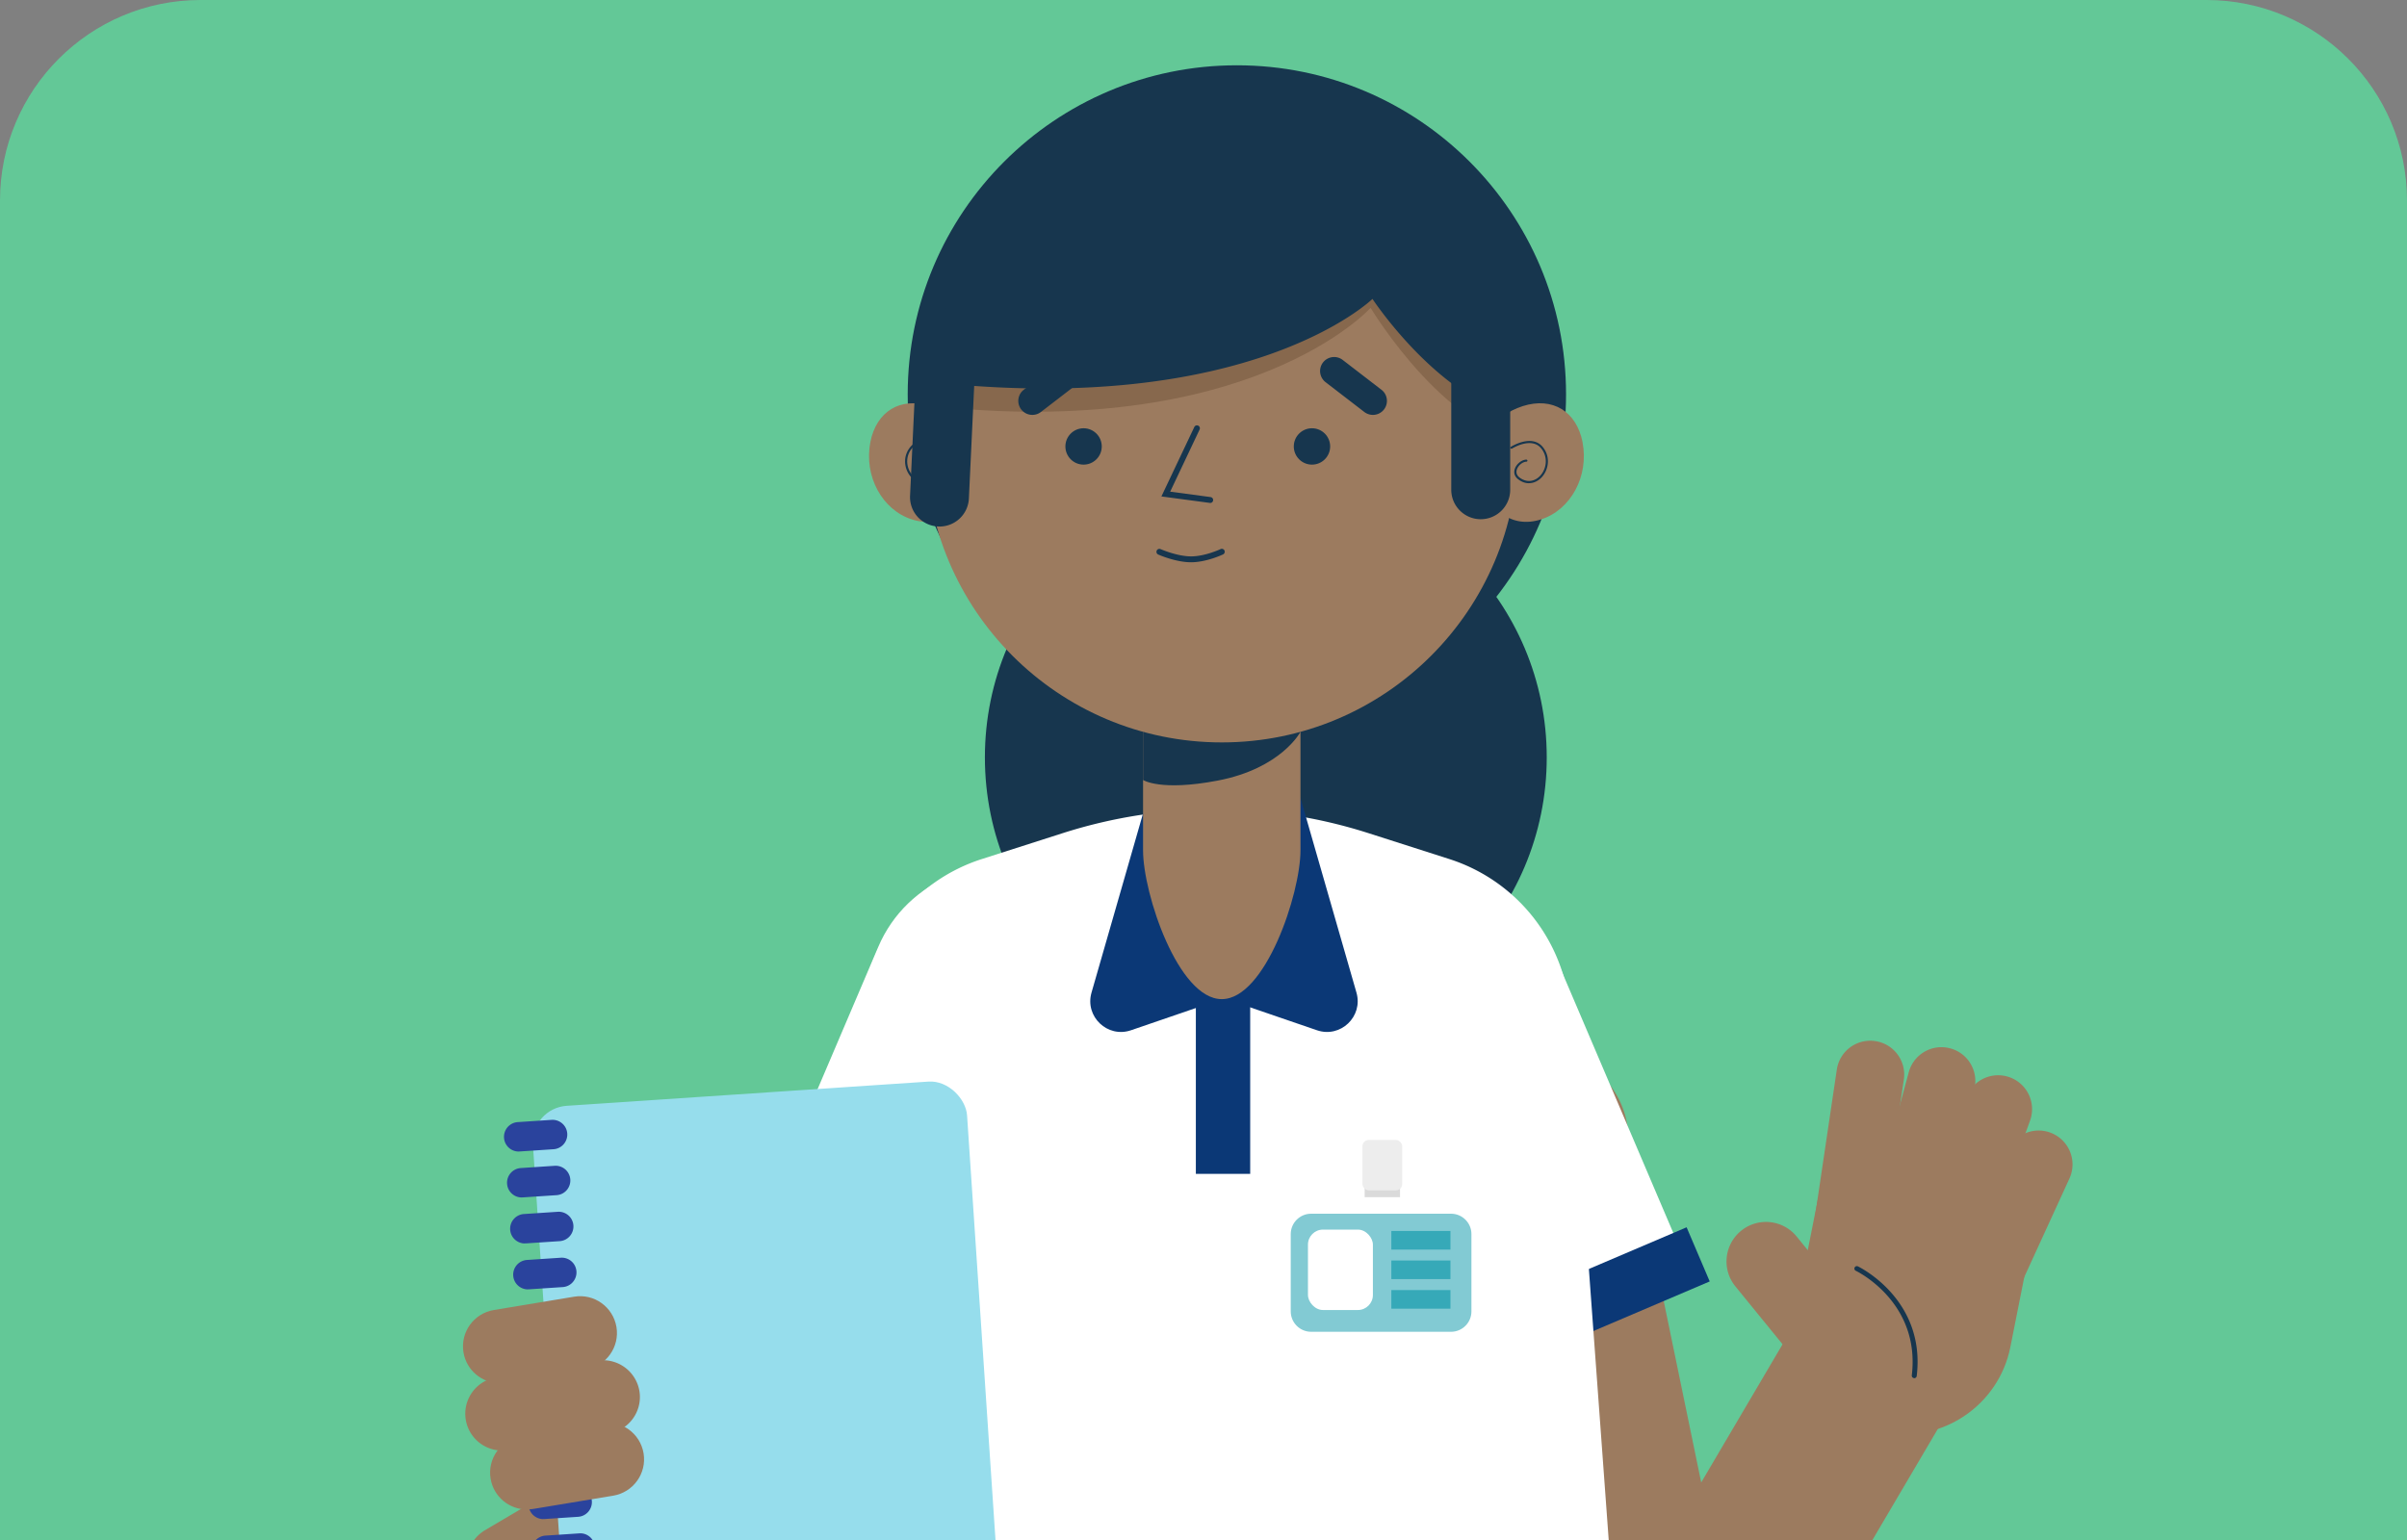
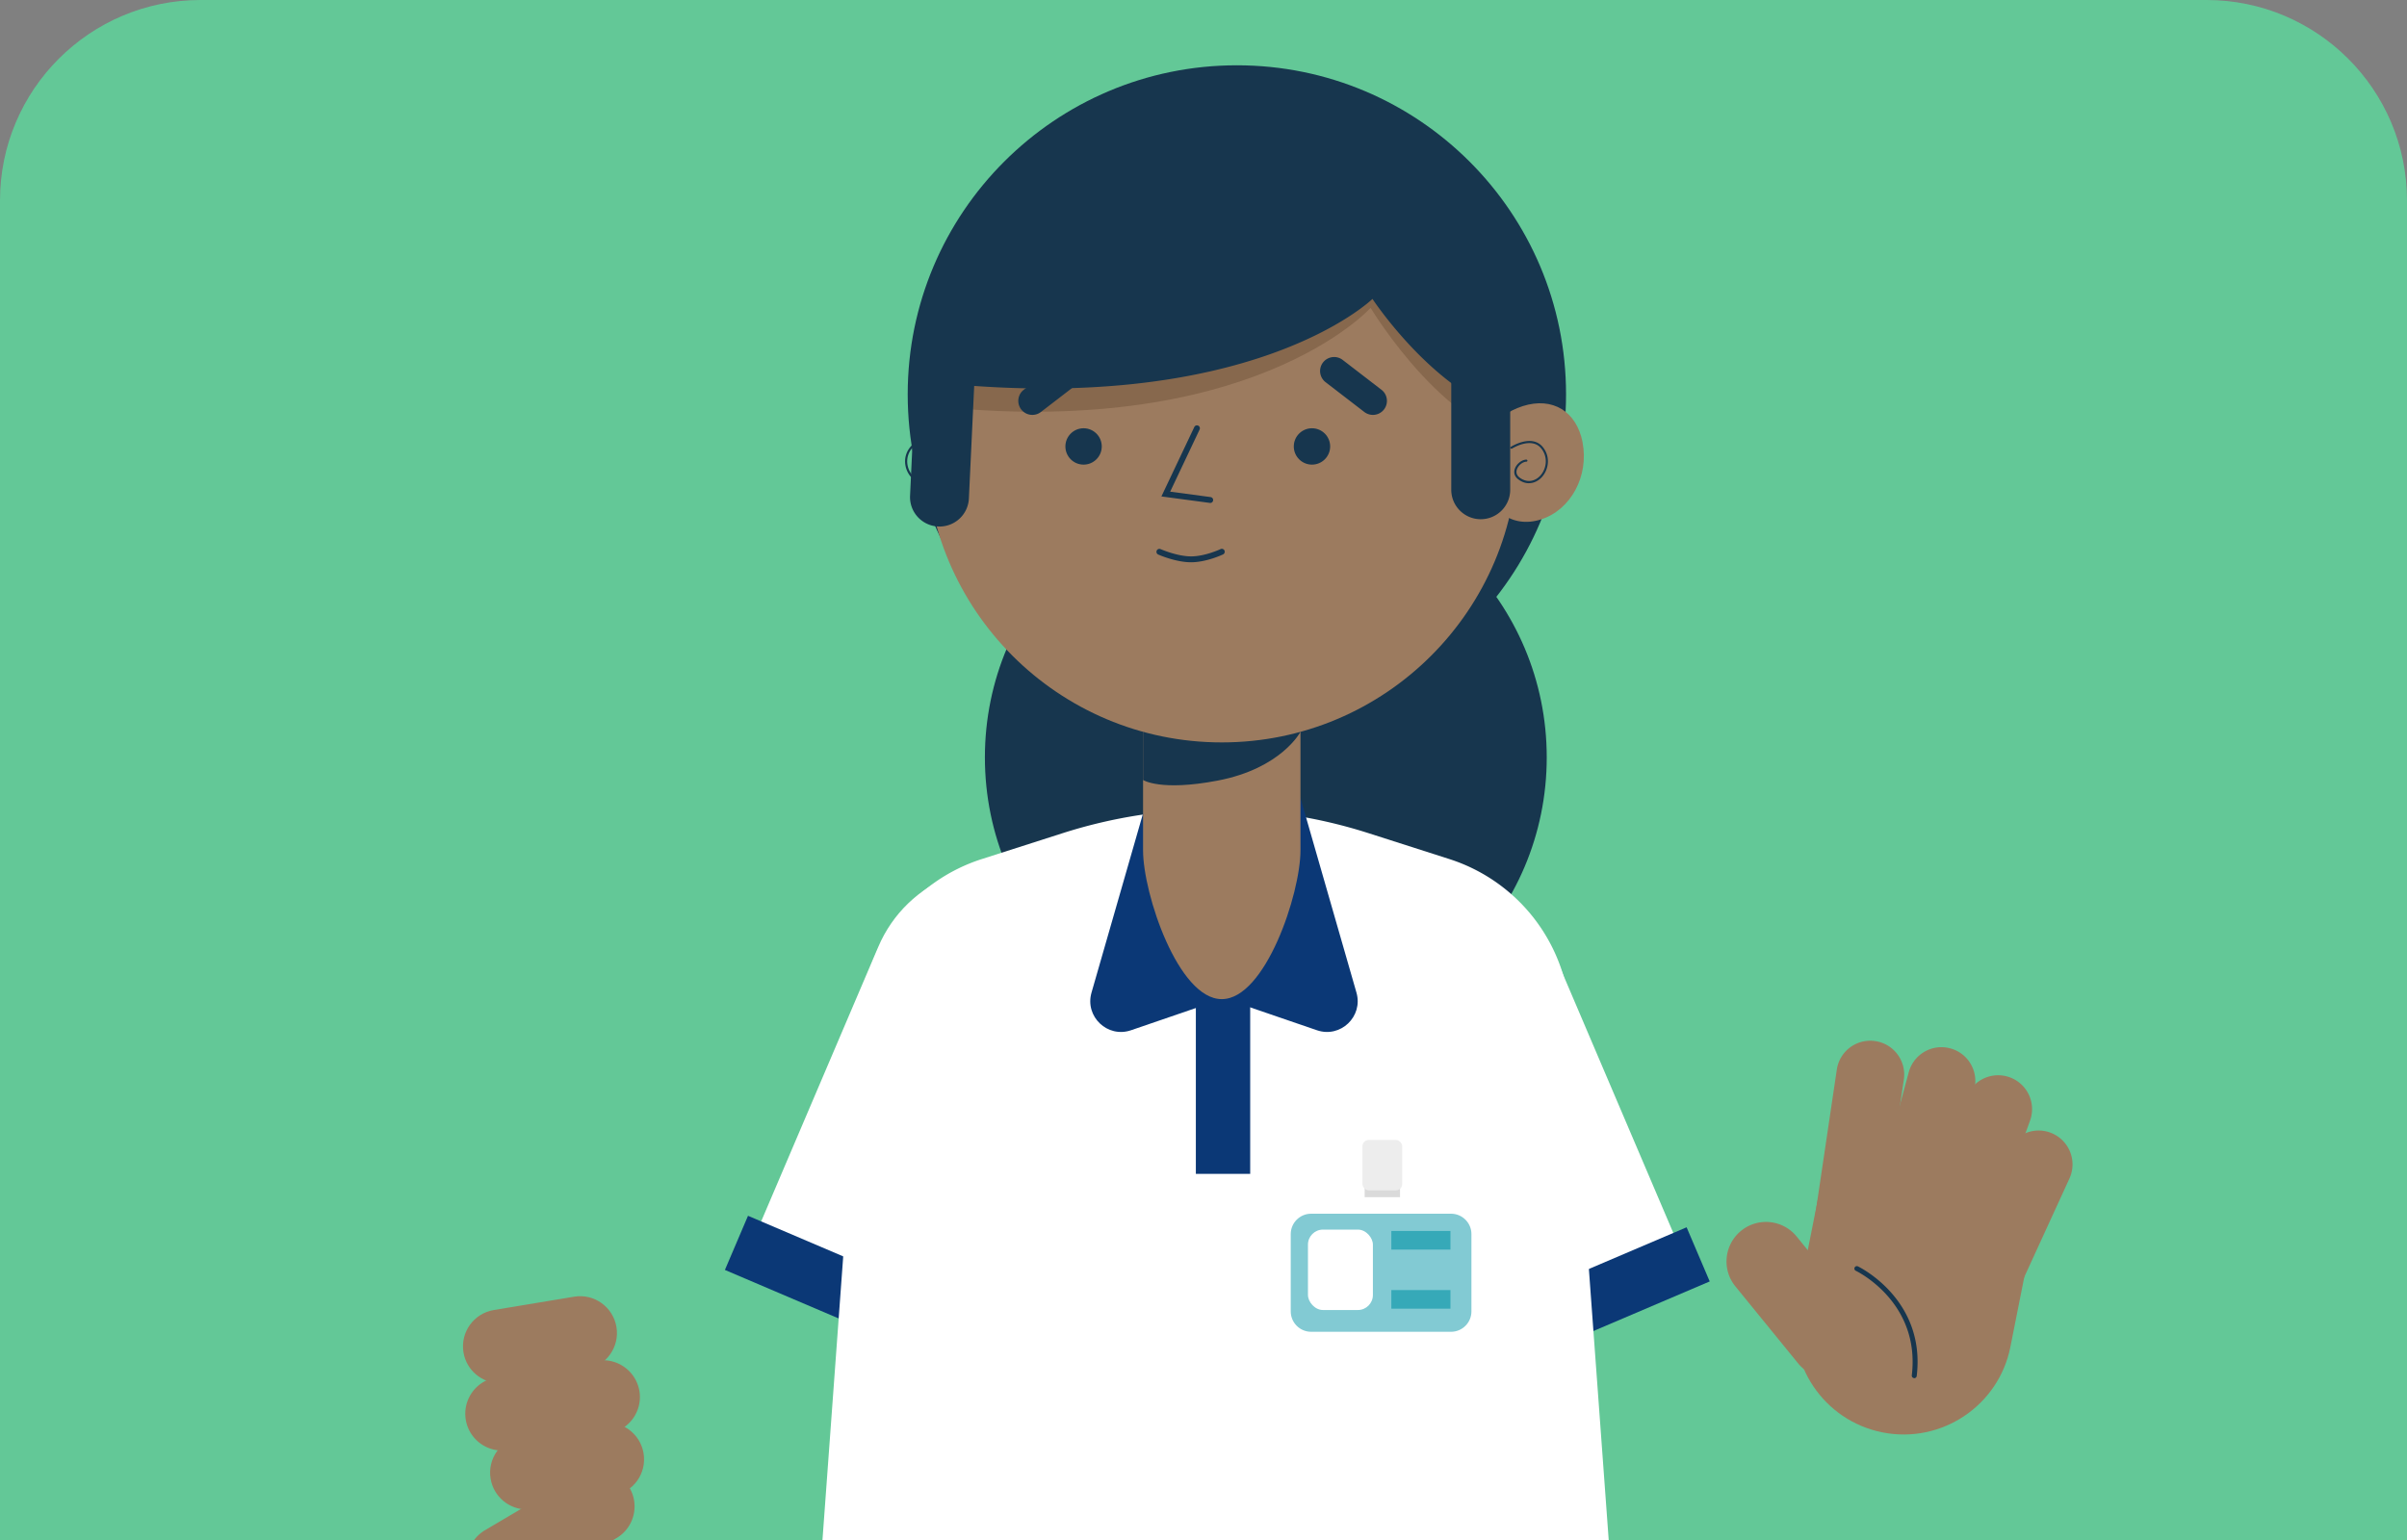
<svg xmlns="http://www.w3.org/2000/svg" id="Layer_1" viewBox="0 0 450 288">
  <rect x="0" y="0" width="450" height="288" fill="#808080" stroke="none" />
  <defs>
    <style>.cls-1{fill:none}.cls-2{clip-path:url(#clippath)}.cls-3{fill:#ededed}.cls-4{fill:#fff}.cls-5{fill:#63c897}.cls-6{fill:#96ddec}.cls-7{fill:#87684d}.cls-8{fill:#9c7b5f}.cls-9{fill:#dadada}.cls-10{fill:#17364e}.cls-11{fill:#36a9b8}.cls-12{fill:#0b3876}.cls-13{fill:#2a439d}.cls-14{fill:#82cad3}</style>
    <clipPath id="clippath">
      <path class="cls-1" d="M38.63-2.34h381.75c21.07 0 38.18 17.11 38.18 38.18v254.51H.46V35.83c0-21.06 17.1-38.17 38.17-38.17z" />
    </clipPath>
  </defs>
  <path class="cls-5" d="M37.5 0h375C433.2 0 450 16.8 450 37.5v263.8H0V37.5C0 16.8 16.8 0 37.5 0z" />
  <g class="cls-2">
    <circle class="cls-10" cx="236.65" cy="141.64" r="52.52" />
-     <path class="cls-8" d="M140.15 331.69c-1.58 0-3.18-.23-4.76-.7-8.74-2.63-13.69-11.84-11.07-20.58l31.36-104.31c2.63-8.74 11.84-13.69 20.58-11.07 8.74 2.63 13.69 11.84 11.07 20.58l-31.36 104.31c-2.15 7.15-8.71 11.77-15.82 11.77zm170.39 7.39c-.9 0-1.8-.07-2.7-.22a16.528 16.528 0 0 1-13.48-12.96l-22.62-109.51c-1.85-8.94 3.9-17.68 12.84-19.52 8.93-1.85 17.68 3.9 19.52 12.84l13.95 67.53 16.35-27.78c4.63-7.86 14.75-10.49 22.62-5.86 7.86 4.63 10.49 14.76 5.86 22.62l-38.1 64.73c-3 5.1-8.45 8.14-14.23 8.14z" />
    <path class="cls-4" d="M185.77 252.93l-45.62-19.46 24.05-56.4c5.37-12.6 19.94-18.46 32.54-13.08 12.6 5.37 18.46 19.94 13.08 32.54l-24.05 56.4z" />
    <path class="cls-12" transform="rotate(-66.9 162.377 242.95)" d="M156.86 216.11H167.87V269.78H156.86z" />
    <path class="cls-4" d="M269.38 255.12L315 235.66l-24.05-56.4c-5.37-12.6-19.94-18.46-32.54-13.08-12.6 5.37-18.46 19.94-13.08 32.54l24.05 56.4z" />
    <path class="cls-12" transform="rotate(-23.1 292.73 245.097)" d="M265.95 239.63H319.62V250.64H265.95z" />
    <path class="cls-4" d="M307.47 379.66H147.06l13.92-190.32a32.617 32.617 0 0 1 22.59-28.69l15.14-4.85a93.71 93.71 0 0 1 57.1 0l15.14 4.85a32.617 32.617 0 0 1 22.59 28.69l13.92 190.32z" />
    <path class="cls-12" d="M228.42 186.85l-16.97 5.82c-4.4 1.51-8.67-2.56-7.39-7.03l10.66-37.07 13.7 38.28zm.82 0l16.97 5.82c4.4 1.51 8.67-2.56 7.39-7.03l-10.66-37.07-13.7 38.28z" />
    <path class="cls-12" d="M223.57 183.46H233.73V219.53H223.57z" />
    <path class="cls-8" d="M228.42 186.85c8.13 0 14.71-19.7 14.71-27.82v-41.77H213.7v41.77c0 8.13 6.59 27.82 14.71 27.82z" />
    <path class="cls-10" d="M227.6 145.99c11.97-2.27 15.53-9.13 15.53-9.13v-18.04H213.7v27.05s3.25 2.15 13.9.12z" />
    <circle class="cls-10" cx="231.24" cy="73.75" r="61.54" />
    <circle class="cls-8" cx="228.42" cy="83.49" r="55.35" />
    <path class="cls-7" d="M173.07 75.81c60.66 6.87 83.17-18.24 83.17-18.24s15.02 25.11 31.67 25.11c-4.15-28.47-15.19-56.94-54.18-56.94s-55.81 24.21-60.66 50.07z" />
    <circle class="cls-10" cx="202.58" cy="83.49" r="3.4" />
    <circle class="cls-10" cx="245.28" cy="83.49" r="3.4" />
    <path class="cls-10" d="M226.26 94.05h-.07l-9.06-1.21 6.15-12.98c.13-.28.46-.39.73-.26.28.13.39.46.26.73l-5.5 11.62 7.56 1.01c.3.04.51.32.47.62-.04.28-.27.48-.54.48zm-3.59 11.1c-2.87 0-6.04-1.4-6.17-1.46a.554.554 0 0 1 .45-1.01c.03.01 3.1 1.37 5.73 1.37s5.48-1.35 5.51-1.36c.27-.13.6-.02.73.26.13.27.01.6-.26.73-.13.06-3.11 1.47-5.99 1.47zm-49.6-33.81c60.66 6.87 83.52-15.44 83.52-15.44s14.67 22.3 31.32 22.3c-4.15-28.47-15.19-56.94-54.18-56.94s-55.81 24.21-60.66 50.07z" />
-     <path class="cls-8" d="M162.72 82.7c-1.24 6.32 2.19 12.67 7.77 14.44 5.59 1.78 9.9-1.88 10.98-7.64 1.27-6.79-1.98-11.77-7.57-13.55-5.59-1.78-10.06.99-11.19 6.75z" />
    <path class="cls-10" d="M172.73 90.37c-.93 0-1.74-.46-2.31-1.05-1.27-1.31-1.81-3.74-.29-5.66 2.04-2.58 5.96-.11 6-.09.09.06.12.18.06.27-.06.09-.19.12-.27.06-.04-.02-3.66-2.3-5.48 0-1.37 1.73-.89 3.94.27 5.14.84.87 2.27 1.4 3.77.3.68-.5.67-1.09.54-1.5-.24-.77-1.08-1.46-1.79-1.49-.11 0-.19-.1-.19-.2s.08-.2.21-.19c.88.03 1.87.84 2.16 1.77.23.75 0 1.44-.68 1.94s-1.35.71-1.97.71z" />
    <path class="cls-8" d="M295.86 82.7c1.24 6.32-2.19 12.67-7.77 14.44-5.59 1.78-9.9-1.88-10.98-7.64-1.27-6.79 1.98-11.77 7.57-13.55 5.59-1.78 10.06.99 11.19 6.75z" />
    <path class="cls-10" d="M285.84 90.37c-.62 0-1.29-.2-1.97-.71-.67-.5-.92-1.18-.68-1.94.29-.93 1.28-1.74 2.16-1.77.11 0 .2.08.21.19 0 .11-.08.2-.19.2-.72.02-1.56.72-1.79 1.49-.13.41-.14 1 .54 1.5 1.5 1.1 2.93.57 3.77-.3 1.16-1.19 1.64-3.4.27-5.14-1.82-2.3-5.44-.02-5.48 0a.195.195 0 1 1-.21-.33c.04-.03 3.96-2.5 6 .09 1.51 1.91.98 4.34-.29 5.66-.57.59-1.39 1.05-2.31 1.05zm-9.01 6.73c-3.04 0-5.51-2.47-5.51-5.51V64.23c0-3.04 2.46-5.51 5.51-5.51s5.51 2.47 5.51 5.51v27.36c0 3.04-2.46 5.51-5.51 5.51zm-101.19 1.36h-.26a5.497 5.497 0 0 1-5.24-5.76l1.35-28.71a5.497 5.497 0 0 1 5.76-5.24c3.04.14 5.39 2.72 5.24 5.76l-1.35 28.71a5.507 5.507 0 0 1-5.5 5.25z" />
    <g>
      <rect class="cls-14" x="239.58" y="225.24" width="37.25" height="25.55" rx="5.55" ry="5.55" />
      <path class="cls-4" d="M271.28 252.53h-26.16c-4.02 0-7.29-3.27-7.29-7.29v-14.46c0-4.02 3.27-7.29 7.29-7.29h26.16c4.02 0 7.29 3.27 7.29 7.29v14.46c0 4.02-3.27 7.29-7.29 7.29zm-26.16-25.55c-2.1 0-3.81 1.71-3.81 3.81v14.46c0 2.1 1.71 3.81 3.81 3.81h26.16c2.1 0 3.81-1.71 3.81-3.81v-14.46c0-2.1-1.71-3.81-3.81-3.81h-26.16z" />
      <rect class="cls-4" x="244.53" y="229.95" width="12.14" height="15.04" rx="2.81" ry="2.81" />
      <path class="cls-14" d="M260.12 231.95L271.17 231.95" />
      <path class="cls-11" d="M260.12 230.21H271.17V233.69H260.12z" />
-       <path class="cls-11" d="M260.12 235.73H271.17V239.21H260.12z" />
      <path class="cls-11" d="M260.12 241.26H271.17V244.74H260.12z" />
      <path class="cls-9" d="M255.13 218.26H261.74V223.88H255.13z" />
      <rect class="cls-3" x="254.72" y="213.19" width="7.43" height="9.42" rx="1.18" ry="1.18" />
    </g>
    <g>
      <path class="cls-8" d="M94.19 298.97a6.87 6.87 0 0 1-5.93-3.38c-1.93-3.27-.85-7.5 2.43-9.43l17.56-10.37c3.27-1.93 7.5-.85 9.43 2.43 1.93 3.27.85 7.5-2.43 9.43l-17.56 10.37c-1.1.65-2.3.96-3.49.96z" />
-       <rect class="cls-6" x="102.55" y="204.42" width="81.35" height="103.96" rx="6.78" ry="6.78" transform="rotate(-3.83 143.235 256.3)" />
-       <path class="cls-13" d="M96.97 215.35c-1.44 0-2.65-1.12-2.74-2.57a2.753 2.753 0 0 1 2.56-2.93l6.33-.42c1.52-.1 2.83 1.05 2.93 2.56.1 1.52-1.05 2.83-2.56 2.93l-6.33.42h-.19zm.57 8.59c-1.44 0-2.65-1.12-2.74-2.57a2.753 2.753 0 0 1 2.56-2.93l6.33-.42c1.52-.1 2.83 1.05 2.93 2.56.1 1.52-1.05 2.83-2.56 2.93l-6.33.42h-.19zm.58 8.6c-1.44 0-2.65-1.12-2.74-2.57a2.753 2.753 0 0 1 2.56-2.93l6.33-.42c1.52-.1 2.83 1.05 2.93 2.56.1 1.52-1.05 2.83-2.56 2.93l-6.33.42h-.19zm.57 8.59c-1.44 0-2.65-1.12-2.74-2.57a2.753 2.753 0 0 1 2.56-2.93l6.33-.42a2.746 2.746 0 0 1 2.93 2.56c.1 1.52-1.05 2.83-2.56 2.93l-6.33.42h-.19zm.58 8.59c-1.44 0-2.65-1.12-2.74-2.57a2.753 2.753 0 0 1 2.56-2.93l6.33-.42a2.746 2.746 0 0 1 2.93 2.56c.1 1.52-1.05 2.83-2.56 2.93l-6.33.42h-.19zm.57 8.59c-1.44 0-2.65-1.12-2.74-2.57a2.753 2.753 0 0 1 2.56-2.93l6.33-.42a2.746 2.746 0 0 1 2.93 2.56c.1 1.52-1.05 2.83-2.56 2.93l-6.33.42h-.19zm.58 8.6c-1.44 0-2.65-1.12-2.74-2.57a2.753 2.753 0 0 1 2.56-2.93l6.33-.42a2.746 2.746 0 0 1 2.93 2.56c.1 1.52-1.05 2.83-2.56 2.93l-6.33.42h-.19zm.57 8.59c-1.44 0-2.65-1.12-2.74-2.57a2.753 2.753 0 0 1 2.56-2.93l6.33-.42c1.52-.12 2.83 1.05 2.93 2.56.1 1.52-1.05 2.83-2.56 2.93l-6.33.42h-.19zm.58 8.59c-1.44 0-2.65-1.12-2.74-2.57a2.753 2.753 0 0 1 2.56-2.93l6.33-.42c1.52-.12 2.83 1.05 2.93 2.56.1 1.52-1.05 2.83-2.56 2.93l-6.33.42h-.19zm.57 8.59c-1.44 0-2.65-1.12-2.74-2.57a2.753 2.753 0 0 1 2.56-2.93l6.33-.42c1.52-.12 2.83 1.05 2.93 2.56.1 1.52-1.05 2.83-2.56 2.93l-6.33.42h-.19z" />
      <path class="cls-8" d="M93.43 258.67c-3.31 0-6.22-2.39-6.78-5.76-.62-3.75 1.92-7.29 5.67-7.92l15.01-2.49c3.75-.63 7.29 1.92 7.92 5.67.62 3.75-1.92 7.29-5.67 7.92l-15.01 2.49c-.38.06-.76.09-1.13.09z" />
      <path class="cls-8" d="M93.86 271.27c-3.31 0-6.22-2.39-6.78-5.76-.62-3.75 1.92-7.29 5.67-7.92l18.87-3.12a6.904 6.904 0 0 1 7.92 5.67c.62 3.75-1.92 7.29-5.67 7.92L95 271.18c-.38.06-.76.09-1.13.09z" />
      <path class="cls-8" d="M98.5 282.29c-3.31 0-6.22-2.39-6.78-5.76-.62-3.75 1.92-7.29 5.67-7.92l15.01-2.49c3.75-.62 7.3 1.92 7.92 5.67.62 3.75-1.92 7.29-5.67 7.92l-15.01 2.49c-.38.06-.76.09-1.13.09z" />
    </g>
    <path class="cls-10" d="M193 77.59c-.79 0-1.56-.35-2.08-1.02-.88-1.15-.67-2.79.48-3.68l7.25-5.58c1.15-.88 2.79-.67 3.68.48.88 1.15.67 2.79-.48 3.68l-7.25 5.58c-.48.37-1.04.54-1.6.54zm63.67 0c-.56 0-1.12-.18-1.6-.54l-7.25-5.58a2.626 2.626 0 0 1-.48-3.68 2.626 2.626 0 0 1 3.68-.48l7.25 5.58c1.15.88 1.36 2.53.48 3.68-.52.67-1.29 1.02-2.08 1.02z" />
    <g>
      <path class="cls-8" d="M335.57 227.58h40.68v20.34c0 11.22-9.11 20.34-20.34 20.34s-20.34-9.11-20.34-20.34v-20.34z" transform="rotate(11.23 355.877 247.89)" />
      <path class="cls-8" d="M344.71 240.7a6.328 6.328 0 0 1-6.27-7.27l4.96-33.4a6.323 6.323 0 0 1 7.2-5.33c3.46.51 5.85 3.74 5.33 7.2l-4.96 33.4a6.338 6.338 0 0 1-6.26 5.4z" />
      <path class="cls-8" d="M355.04 237.84c-.55 0-1.1-.07-1.66-.22-3.38-.91-5.37-4.39-4.46-7.77l7.93-29.33a6.325 6.325 0 0 1 7.77-4.46c3.38.91 5.37 4.39 4.46 7.77l-7.93 29.33a6.336 6.336 0 0 1-6.11 4.68z" />
      <path class="cls-8" d="M362.92 243.06a6.33 6.33 0 0 1-5.95-8.5l10.64-29.3a6.33 6.33 0 0 1 8.12-3.79 6.33 6.33 0 0 1 3.79 8.12l-10.64 29.3c-.93 2.58-3.37 4.17-5.95 4.17z" />
      <path class="cls-8" d="M371.39 245.35c-.88 0-1.78-.19-2.64-.58a6.336 6.336 0 0 1-3.12-8.4l9.74-21.25a6.336 6.336 0 0 1 11.52 5.28l-9.74 21.25a6.332 6.332 0 0 1-5.76 3.7zm-29.49 12.34c-2.14 0-4.27-.93-5.73-2.72l-11.73-14.4c-2.58-3.16-2.1-7.81 1.06-10.39 3.16-2.58 7.81-2.1 10.39 1.06l11.73 14.4c2.58 3.16 2.1 7.81-1.06 10.39a7.333 7.333 0 0 1-4.66 1.66z" />
      <path class="cls-10" d="M357.88 257.72h-.06a.46.46 0 0 1-.4-.51c1.64-13.76-10.38-19.52-10.5-19.57a.46.46 0 0 1 .39-.83c.13.06 12.75 6.1 11.03 20.52-.03.23-.23.41-.46.41z" />
    </g>
  </g>
</svg>